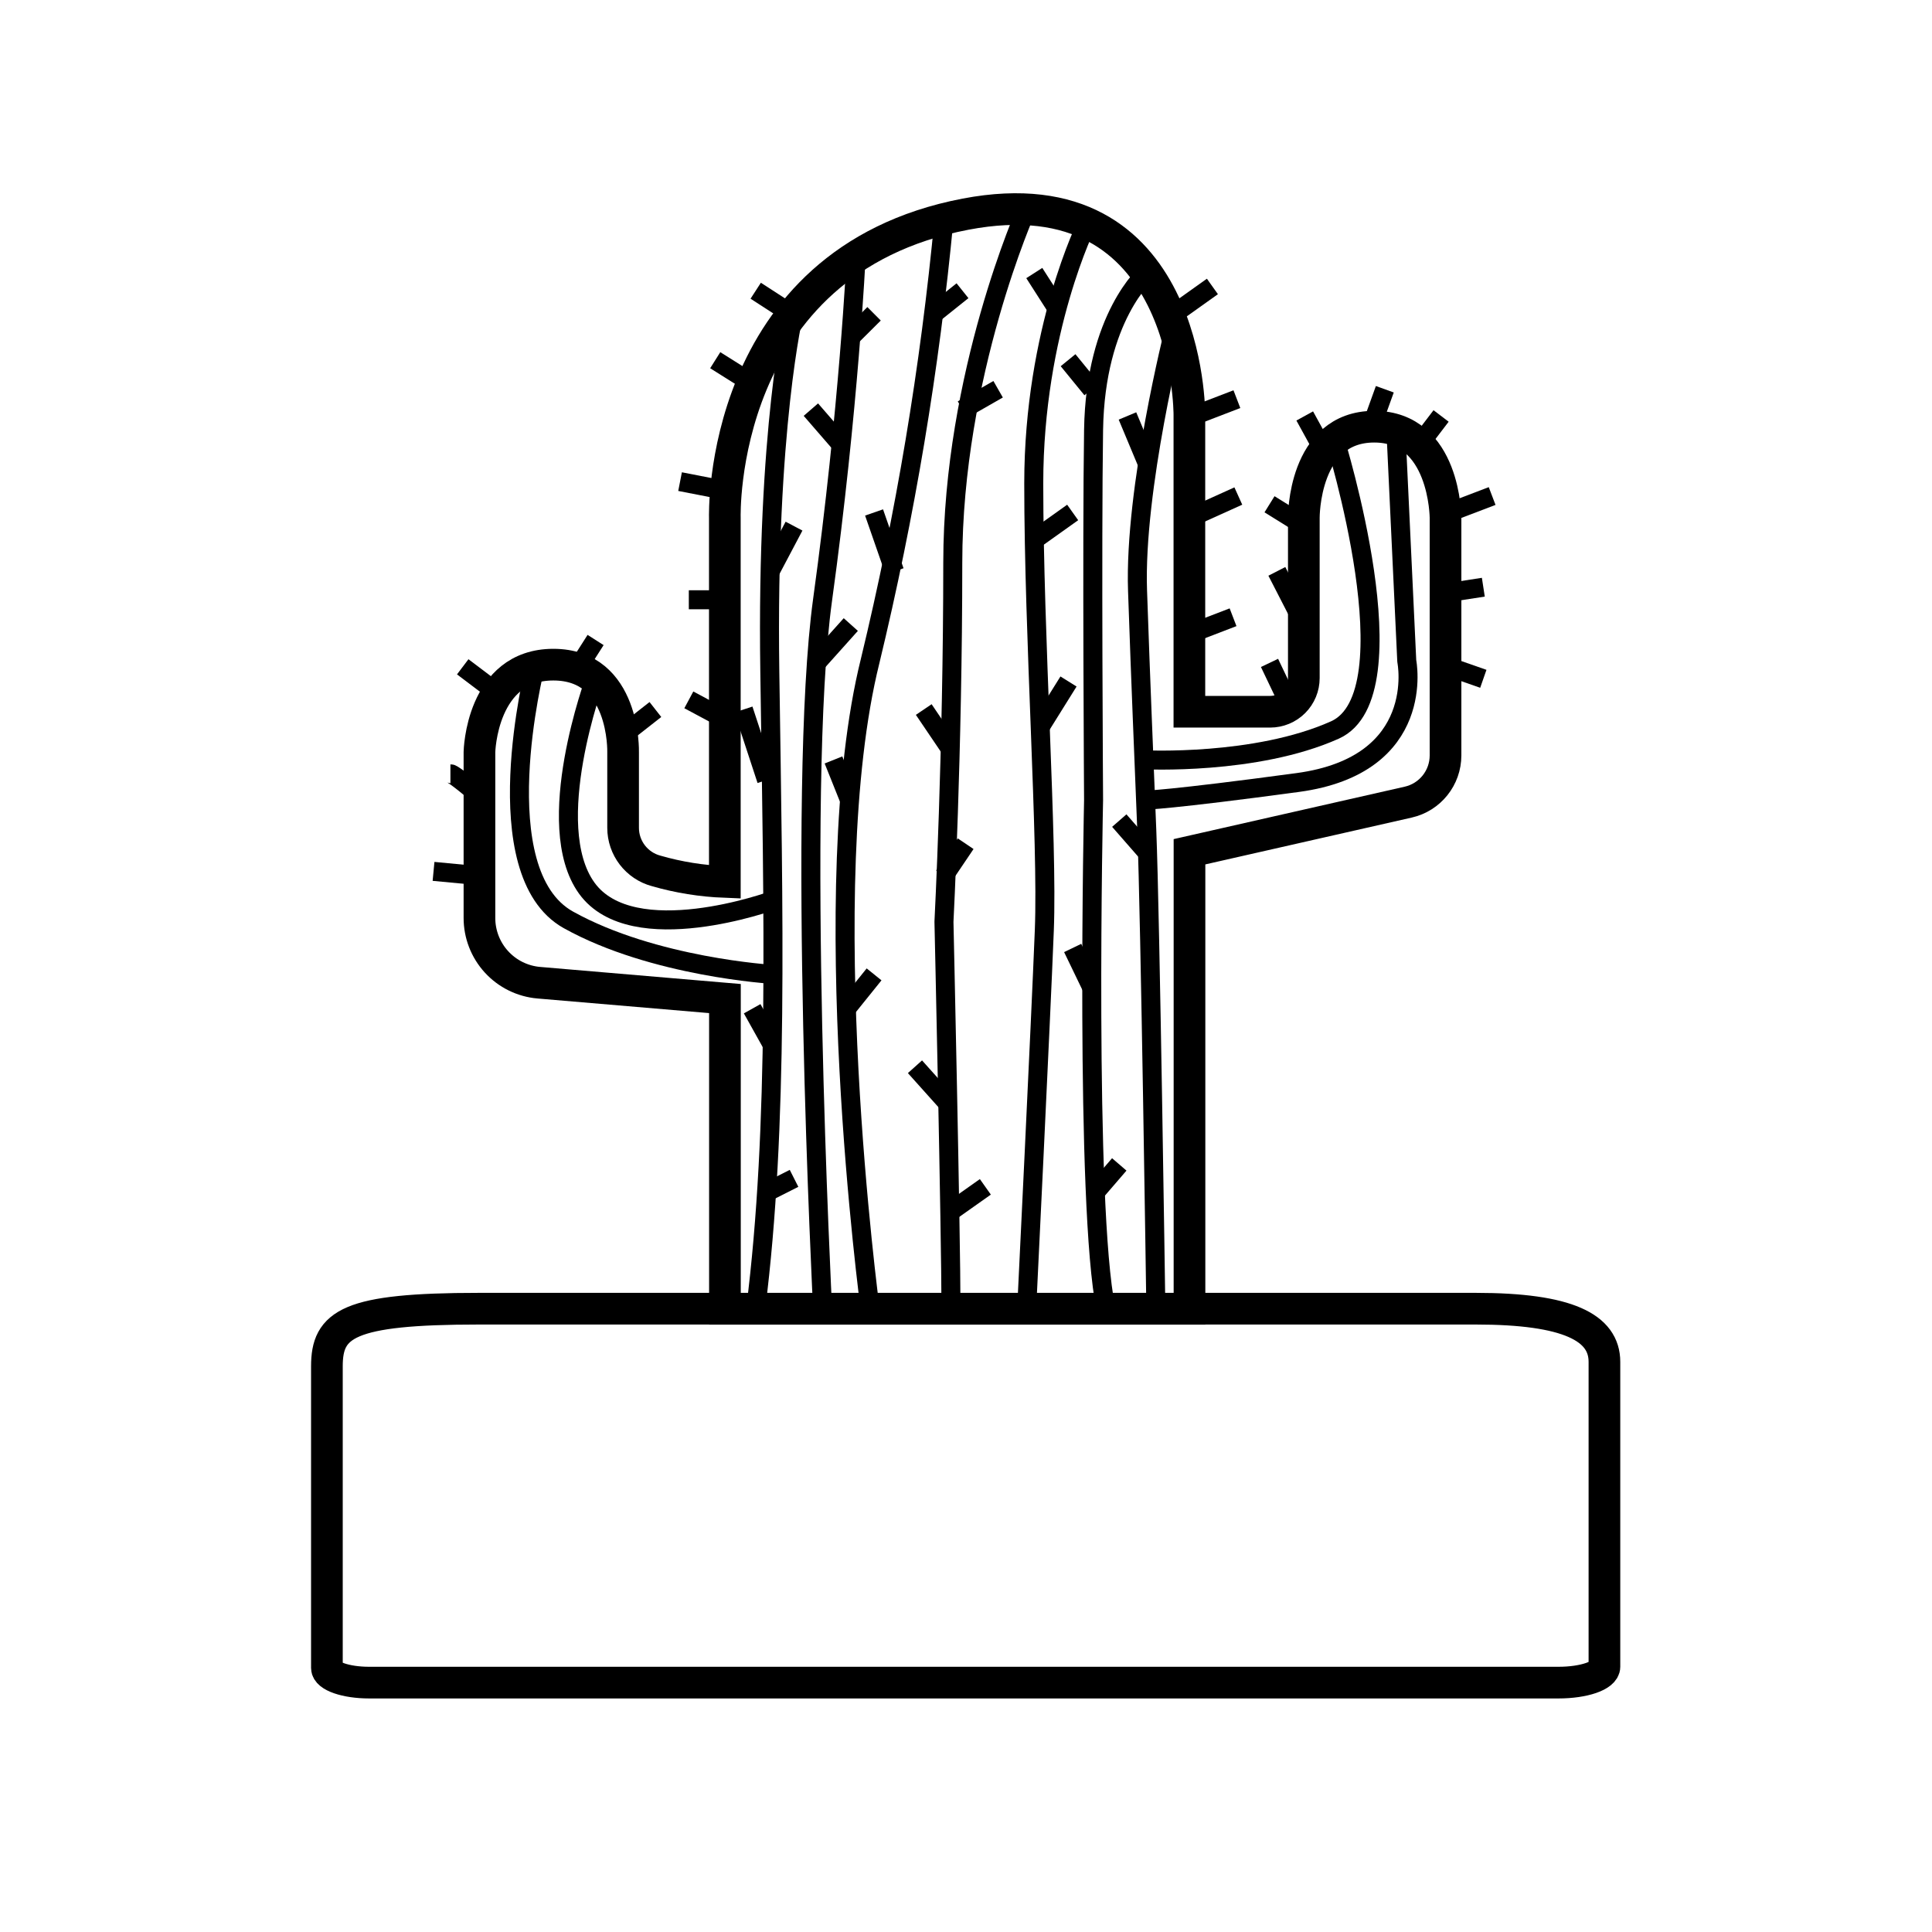
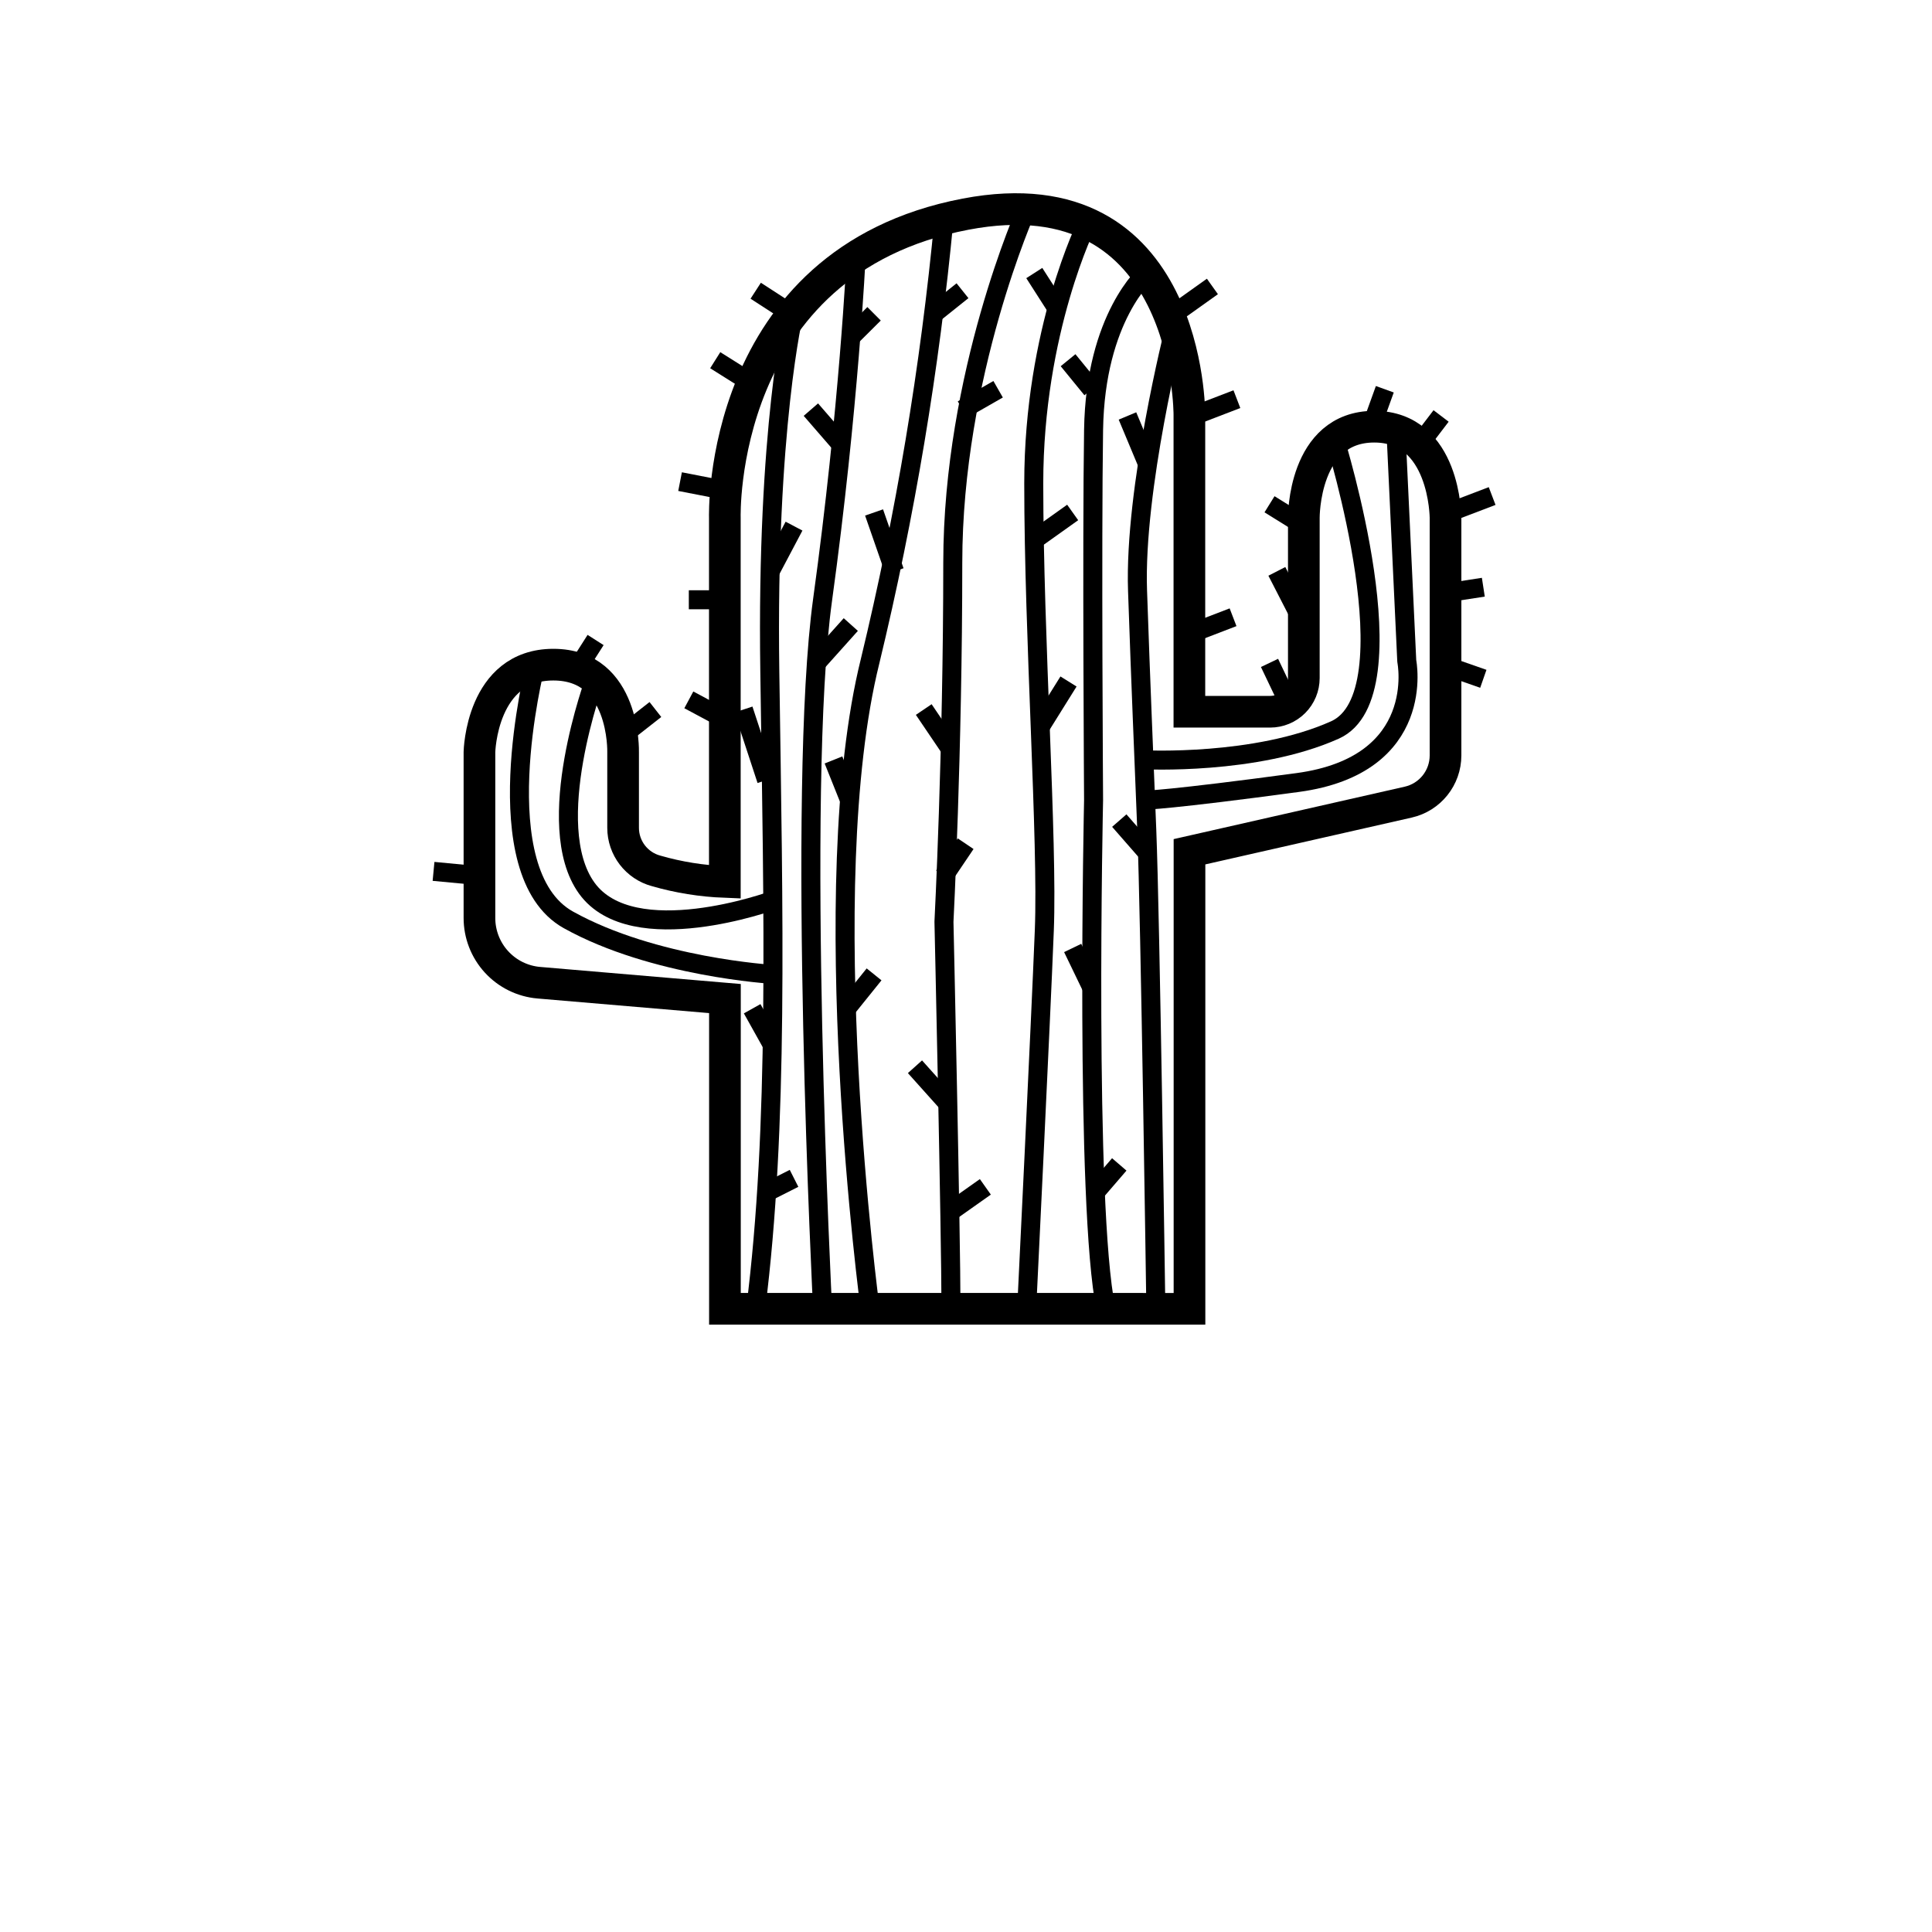
<svg xmlns="http://www.w3.org/2000/svg" width="800px" height="800px" version="1.1" viewBox="144 144 512 512">
  <defs>
    <clipPath id="a">
      <path d="m211 148.09h376v402.91h-376z" />
    </clipPath>
  </defs>
-   <path transform="matrix(1.399 0 0 1.399 148.09 148.09)" d="m59.001 255.9c0-8 3.93-10.919 28.769-10.919h188.88c17.459 0 24.351 3.581 24.351 10.071v57.759c0 1.669-3.891 3.001-8.7 3.001h-225.3c-4.399 0-8-1.239-8-2.76z" fill="none" stroke="#000000" stroke-miterlimit="5" stroke-width="6" />
  <g clip-path="url(#a)">
    <path transform="matrix(1.399 0 0 1.399 148.09 148.09)" d="m134.4 245v-58.769l-35.259-3.001h-0.003c-3.073-0.265-5.934-1.677-8.016-3.952-2.082-2.278-3.232-5.253-3.224-8.337v-31.401s0.329-16.56 14.001-16.56c13.669 0 13.211 16.56 13.211 16.56v14.341c-0.003 3.83 2.571 7.182 6.269 8.17 4.234 1.22 8.6 1.92 13.002 2.091v-68.999s-1.499-48.5 45.6-57.499c42.631-8.139 42.399 38 42.399 38v56.257h15.299c1.694 0 3.316-0.673 4.513-1.867 1.195-1.197 1.867-2.819 1.867-4.513v-30.349s-0.159-17.269 13.331-17.269c13.49 0 13.51 17.269 13.51 17.269v45c0 4.24-2.934 7.916-7.07 8.851l-41.43 9.401v86.578z" fill="none" stroke="#000000" stroke-miterlimit="5" stroke-width="6" />
  </g>
  <path transform="matrix(1.399 0 0 1.399 148.09 148.09)" d="m203 39.39s-10.101 20.259-10.101 49.26c0 29.001 2.671 67.671 2.001 84.669-0.67 17.001-3.341 71.682-3.341 71.682" fill="none" stroke="#000000" stroke-linejoin="round" stroke-width="3.6" />
  <path transform="matrix(1.399 0 0 1.399 148.09 148.09)" d="m191.56 36.68s-14.001 31.301-14.001 67.001-1.669 68-1.669 68 1.329 59.001 1.329 73.331" fill="none" stroke="#000000" stroke-linejoin="round" stroke-width="3.6" />
  <path transform="matrix(1.399 0 0 1.399 148.09 148.09)" d="m175.9 38.561c-2.666 28.214-7.344 56.201-14.001 83.748-10.671 42.999 0 122.67 0 122.67" fill="none" stroke="#000000" stroke-linejoin="round" stroke-width="3.6" />
  <path transform="matrix(1.399 0 0 1.399 148.09 148.09)" d="m249.94 80.36s15 48.28 0 55.001c-15 6.718-36.16 5.638-36.16 5.638" fill="none" stroke="#000000" stroke-linejoin="round" stroke-width="3.6" />
  <path transform="matrix(1.399 0 0 1.399 148.09 148.09)" d="m261.5 78.52 2.06 43.789s4 19.67-20.669 23c-24.669 3.33-28.811 3.33-28.811 3.33" fill="none" stroke="#000000" stroke-linejoin="round" stroke-width="3.6" />
  <path transform="matrix(1.399 0 0 1.399 148.09 148.09)" d="m214.31 48.799s-9.75 8.259-10.079 29.721c-0.329 21.459 0 70.13 0 70.13s-1.669 76.999 2.331 96.331" fill="none" stroke="#000000" stroke-linejoin="round" stroke-width="3.6" />
  <path transform="matrix(1.399 0 0 1.399 148.09 148.09)" d="m219.56 59.37s-7.67 30.279-7 49.62 1.08 28.331 1.75 45.33c0.67 17.001 1.689 88.68 1.689 88.68" fill="none" stroke="#000000" stroke-linejoin="round" stroke-width="3.6" />
  <path transform="matrix(1.399 0 0 1.399 148.09 148.09)" d="m159.25 45.681s-1.351 28.73-6.35 64.999c-4.999 36.269 0 134.29 0 134.29" fill="none" stroke="#000000" stroke-linejoin="round" stroke-width="3.6" />
  <path transform="matrix(1.399 0 0 1.399 148.09 148.09)" d="m147.49 56.249s-5.259 21.752-4.589 68.061c0.67 46.309 1.669 86.33-2.671 120.67" fill="none" stroke="#000000" stroke-linejoin="round" stroke-width="3.6" />
  <path transform="matrix(1.399 0 0 1.399 148.09 148.09)" d="m109.82 125.66s-10.261 27.661-1.591 39.661c8.67 12 35.231 2.331 35.231 2.331" fill="none" stroke="#000000" stroke-linejoin="round" stroke-width="3.6" />
  <path transform="matrix(1.399 0 0 1.399 148.09 148.09)" d="m98.441 123.39s-9.839 38.949 6.311 47.939c16.15 8.991 38.709 10.319 38.709 10.319" fill="none" stroke="#000000" stroke-linejoin="round" stroke-width="3.6" />
  <path transform="matrix(1.399 0 0 1.399 148.09 148.09)" d="m193 99.329 7.271-5.178" fill="none" stroke="#000000" stroke-linejoin="round" stroke-width="3.6" />
  <path transform="matrix(1.399 0 0 1.399 148.09 148.09)" d="m223.1 75.871 8.279-3.182" fill="none" stroke="#000000" stroke-linejoin="round" stroke-width="3.6" />
  <path transform="matrix(1.399 0 0 1.399 148.09 148.09)" d="m219.47 56.52 7.271-5.181" fill="none" stroke="#000000" stroke-linejoin="round" stroke-width="3.6" />
-   <path transform="matrix(1.399 0 0 1.399 148.09 148.09)" d="m222.37 95.231 9.281-4.192" fill="none" stroke="#000000" stroke-linejoin="round" stroke-width="3.6" />
  <path transform="matrix(1.399 0 0 1.399 148.09 148.09)" d="m222.37 117.18 8.282-3.179" fill="none" stroke="#000000" stroke-linejoin="round" stroke-width="3.6" />
  <path transform="matrix(1.399 0 0 1.399 148.09 148.09)" d="m177.06 138.87-4.999-7.388" fill="none" stroke="#000000" stroke-linejoin="round" stroke-width="3.6" />
  <path transform="matrix(1.399 0 0 1.399 148.09 148.09)" d="m146.56 56.249-6.33-4.1" fill="none" stroke="#000000" stroke-linejoin="round" stroke-width="3.6" />
  <path transform="matrix(1.399 0 0 1.399 148.09 148.09)" d="m139.56 69.711-6.998-4.402" fill="none" stroke="#000000" stroke-linejoin="round" stroke-width="3.6" />
  <path transform="matrix(1.399 0 0 1.399 148.09 148.09)" d="m134.62 90.009-8.72-1.7" fill="none" stroke="#000000" stroke-linejoin="round" stroke-width="3.6" />
  <path transform="matrix(1.399 0 0 1.399 148.09 148.09)" d="m134.62 110.69h-7.062" fill="none" stroke="#000000" stroke-linejoin="round" stroke-width="3.6" />
  <path transform="matrix(1.399 0 0 1.399 148.09 148.09)" d="m134.4 133.31-6.841-3.659" fill="none" stroke="#000000" stroke-linejoin="round" stroke-width="3.6" />
  <path transform="matrix(1.399 0 0 1.399 148.09 148.09)" d="m106.45 123.72 3.45-5.409" fill="none" stroke="#000000" stroke-linejoin="round" stroke-width="3.6" />
  <path transform="matrix(1.399 0 0 1.399 148.09 148.09)" d="m114.9 136.44 6.328-4.96" fill="none" stroke="#000000" stroke-linejoin="round" stroke-width="3.6" />
-   <path transform="matrix(1.399 0 0 1.399 148.09 148.09)" d="m91.349 128.39-6.618-5.002" fill="none" stroke="#000000" stroke-linejoin="round" stroke-width="3.6" />
-   <path transform="matrix(1.399 0 0 1.399 148.09 148.09)" d="m87.899 147.81s-4.829-4.17-5.499-4.17" fill="none" stroke="#000000" stroke-linejoin="round" stroke-width="3.6" />
  <path transform="matrix(1.399 0 0 1.399 148.09 148.09)" d="m88.041 162.98-8.84-0.84" fill="none" stroke="#000000" stroke-linejoin="round" stroke-width="3.6" />
  <path transform="matrix(1.399 0 0 1.399 148.09 148.09)" d="m256.62 78.52 2.78-7.709" fill="none" stroke="#000000" stroke-linejoin="round" stroke-width="3.6" />
  <path transform="matrix(1.399 0 0 1.399 148.09 148.09)" d="m265.94 81.281 4.12-5.409" fill="none" stroke="#000000" stroke-linejoin="round" stroke-width="3.6" />
  <path transform="matrix(1.399 0 0 1.399 148.09 148.09)" d="m271.56 94.151 8.17-3.112" fill="none" stroke="#000000" stroke-linejoin="round" stroke-width="3.6" />
  <path transform="matrix(1.399 0 0 1.399 148.09 148.09)" d="m271.56 109.31 6.501-0.999" fill="none" stroke="#000000" stroke-linejoin="round" stroke-width="3.6" />
  <path transform="matrix(1.399 0 0 1.399 148.09 148.09)" d="m271.56 123.39 6.501 2.272" fill="none" stroke="#000000" stroke-linejoin="round" stroke-width="3.6" />
-   <path transform="matrix(1.399 0 0 1.399 148.09 148.09)" d="m247.87 82.5-3.64-6.629" fill="none" stroke="#000000" stroke-linejoin="round" stroke-width="3.6" />
  <path transform="matrix(1.399 0 0 1.399 148.09 148.09)" d="m244.23 96.741-6.671-4.142" fill="none" stroke="#000000" stroke-linejoin="round" stroke-width="3.6" />
  <path transform="matrix(1.399 0 0 1.399 148.09 148.09)" d="m244.23 115.59-5.281-10.28" fill="none" stroke="#000000" stroke-linejoin="round" stroke-width="3.6" />
  <path transform="matrix(1.399 0 0 1.399 148.09 148.09)" d="m240.9 129.65-3.341-7" fill="none" stroke="#000000" stroke-linejoin="round" stroke-width="3.6" />
  <path transform="matrix(1.399 0 0 1.399 148.09 148.09)" d="m179.4 74.671 6.749-3.86" fill="none" stroke="#000000" stroke-linejoin="round" stroke-width="3.6" />
  <path transform="matrix(1.399 0 0 1.399 148.09 148.09)" d="m193.98 134.99 5.502-8.82" fill="none" stroke="#000000" stroke-linejoin="round" stroke-width="3.6" />
  <path transform="matrix(1.399 0 0 1.399 148.09 148.09)" d="m166.53 105.31-3.88-11.159" fill="none" stroke="#000000" stroke-linejoin="round" stroke-width="3.6" />
  <path transform="matrix(1.399 0 0 1.399 148.09 148.09)" d="m173.93 56.52 5.471-4.371" fill="none" stroke="#000000" stroke-linejoin="round" stroke-width="3.6" />
  <path transform="matrix(1.399 0 0 1.399 148.09 148.09)" d="m203.89 184.15-3.62-7.5" fill="none" stroke="#000000" stroke-linejoin="round" stroke-width="3.6" />
  <path transform="matrix(1.399 0 0 1.399 148.09 148.09)" d="m214.46 158.65-5.359-6.13" fill="none" stroke="#000000" stroke-linejoin="round" stroke-width="3.6" />
  <path transform="matrix(1.399 0 0 1.399 148.09 148.09)" d="m175.9 162.98 4.1-6.079" fill="none" stroke="#000000" stroke-linejoin="round" stroke-width="3.6" />
  <path transform="matrix(1.399 0 0 1.399 148.09 148.09)" d="m176.67 206.15-6.272-7" fill="none" stroke="#000000" stroke-linejoin="round" stroke-width="3.6" />
  <path transform="matrix(1.399 0 0 1.399 148.09 148.09)" d="m177.01 226.65 6.721-4.751" fill="none" stroke="#000000" stroke-linejoin="round" stroke-width="3.6" />
  <path transform="matrix(1.399 0 0 1.399 148.09 148.09)" d="m157.41 188.16 5.242-6.509" fill="none" stroke="#000000" stroke-linejoin="round" stroke-width="3.6" />
  <path transform="matrix(1.399 0 0 1.399 148.09 148.09)" d="m158.01 148.65-3.048-7.62" fill="none" stroke="#000000" stroke-linejoin="round" stroke-width="3.6" />
  <path transform="matrix(1.399 0 0 1.399 148.09 148.09)" d="m204.56 222.92 4.538-5.27" fill="none" stroke="#000000" stroke-linejoin="round" stroke-width="3.6" />
  <path transform="matrix(1.399 0 0 1.399 148.09 148.09)" d="m142.29 222.92 5.2-2.629" fill="none" stroke="#000000" stroke-linejoin="round" stroke-width="3.6" />
  <path transform="matrix(1.399 0 0 1.399 148.09 148.09)" d="m143.46 195.15-3.902-6.989" fill="none" stroke="#000000" stroke-linejoin="round" stroke-width="3.6" />
  <path transform="matrix(1.399 0 0 1.399 148.09 148.09)" d="m142.29 144.84-4.388-13.359" fill="none" stroke="#000000" stroke-linejoin="round" stroke-width="3.6" />
  <path transform="matrix(1.399 0 0 1.399 148.09 148.09)" d="m142.96 105.31 4.527-8.569" fill="none" stroke="#000000" stroke-linejoin="round" stroke-width="3.6" />
  <path transform="matrix(1.399 0 0 1.399 148.09 148.09)" d="m156.41 81.281-5.73-6.61" fill="none" stroke="#000000" stroke-linejoin="round" stroke-width="3.6" />
  <path transform="matrix(1.399 0 0 1.399 148.09 148.09)" d="m158.24 60.91 4.41-4.391" fill="none" stroke="#000000" stroke-linejoin="round" stroke-width="3.6" />
  <path transform="matrix(1.399 0 0 1.399 148.09 148.09)" d="m151.73 122.65 6.512-7.268" fill="none" stroke="#000000" stroke-linejoin="round" stroke-width="3.6" />
  <path transform="matrix(1.399 0 0 1.399 148.09 148.09)" d="m193 48.799 4.31 6.73" fill="none" stroke="#000000" stroke-linejoin="round" stroke-width="3.6" />
  <path transform="matrix(1.399 0 0 1.399 148.09 148.09)" d="m203.89 70.811-4.491-5.502" fill="none" stroke="#000000" stroke-linejoin="round" stroke-width="3.6" />
  <path transform="matrix(1.399 0 0 1.399 148.09 148.09)" d="m214.46 84.99-3.81-9.119" fill="none" stroke="#000000" stroke-linejoin="round" stroke-width="3.6" />
</svg>